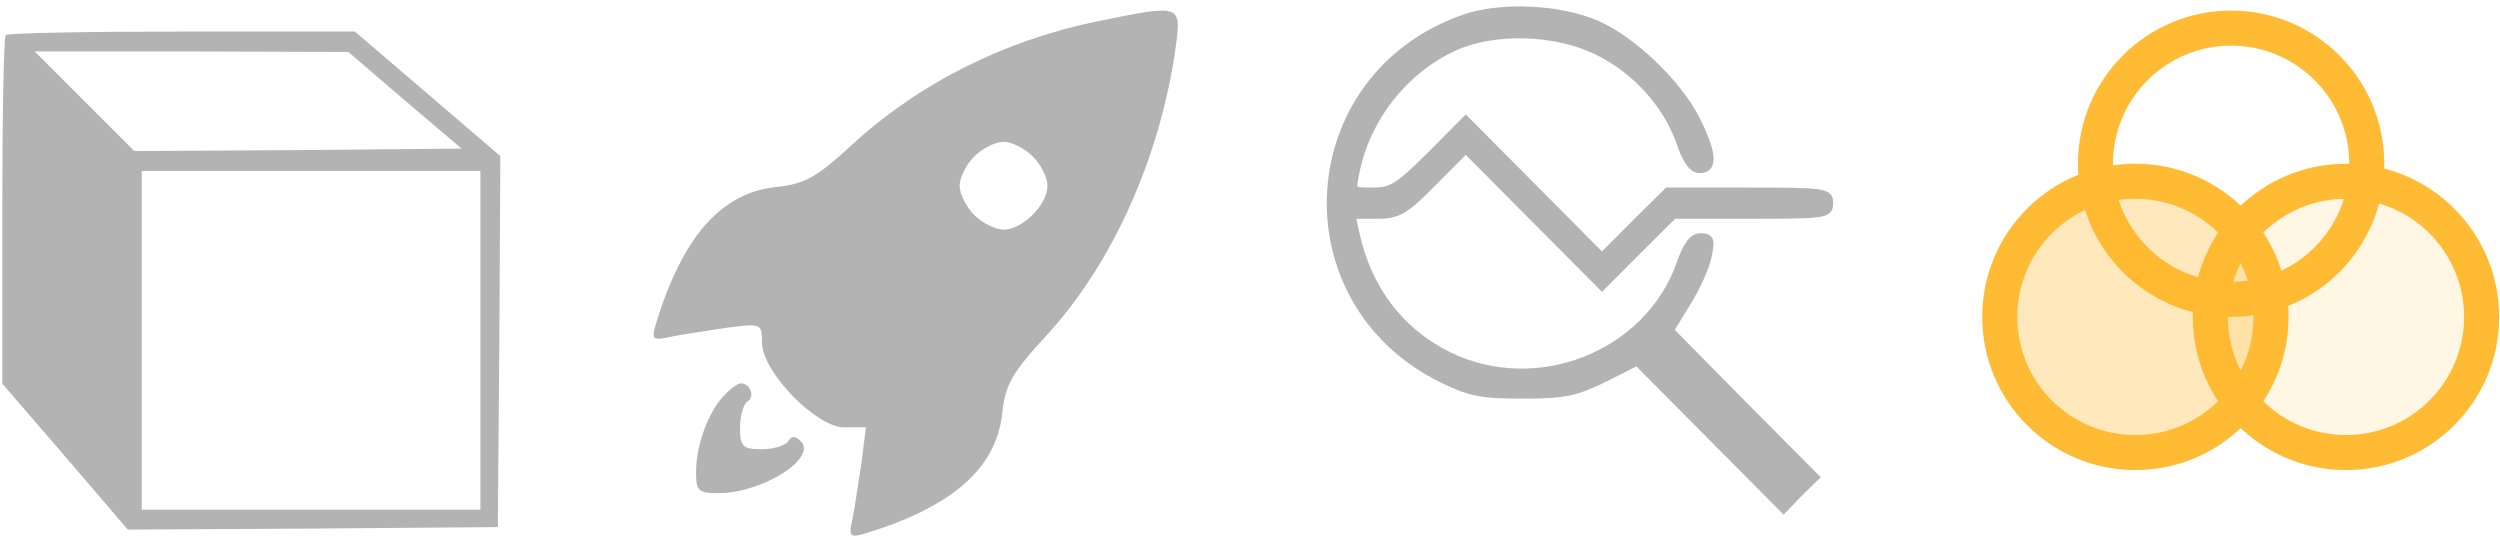
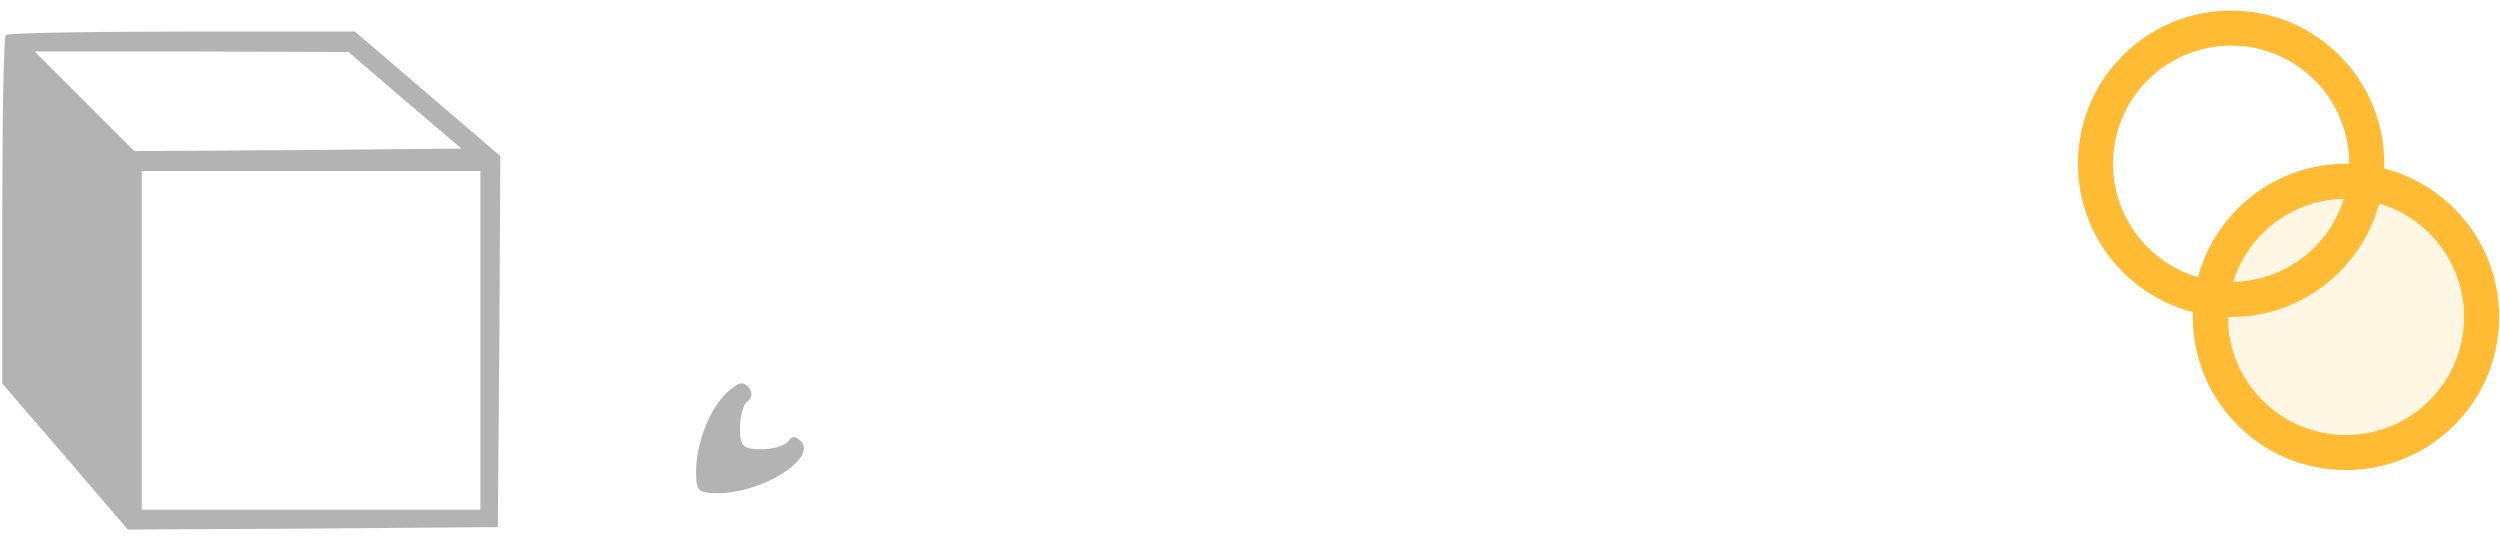
<svg xmlns="http://www.w3.org/2000/svg" width="214" height="46" viewBox="0 0 214 46" fill="none">
-   <path d="M94.049 1.799C86.028 3.428 78.634 7.125 72.868 12.452C69.861 15.209 68.858 15.773 66.289 16.023C61.651 16.587 58.393 20.347 56.137 27.742C55.761 29.058 55.824 29.183 57.516 28.807C58.456 28.619 60.586 28.306 62.215 28.055C65.161 27.679 65.223 27.679 65.223 29.308C65.223 31.815 69.861 36.577 72.242 36.577H74.122L73.746 39.585C73.495 41.215 73.182 43.345 72.994 44.285C72.618 45.977 72.743 46.04 74.059 45.664C81.454 43.408 85.213 40.149 85.777 35.512C86.028 32.943 86.592 31.94 89.725 28.556C95.302 22.415 99.313 13.392 100.629 4.117C101.13 0.357 101.193 0.357 94.049 1.799ZM88.409 13.392C89.099 14.081 89.662 15.209 89.662 15.898C89.662 17.527 87.532 19.658 85.903 19.658C85.213 19.658 84.085 19.094 83.396 18.405C82.707 17.715 82.143 16.587 82.143 15.898C82.143 15.209 82.707 14.081 83.396 13.392C84.085 12.702 85.213 12.138 85.903 12.138C86.592 12.138 87.72 12.702 88.409 13.392Z" fill="#B3B3B3" />
  <path d="M61.903 33.943C60.587 35.384 59.584 38.142 59.584 40.398C59.584 42.027 59.772 42.215 61.464 42.215C65.286 42.215 69.986 39.207 68.545 37.766C68.044 37.264 67.73 37.327 67.48 37.766C67.229 38.142 66.226 38.455 65.161 38.455C63.594 38.455 63.344 38.204 63.344 36.638C63.344 35.572 63.657 34.57 63.971 34.382C64.66 33.943 64.221 32.815 63.407 32.815C63.156 32.815 62.467 33.316 61.903 33.943Z" fill="#B3B3B3" />
-   <path d="M123.352 32.557L123.352 32.557C109.754 25.84 110.834 6.622 125.119 1.486C126.751 0.889 128.865 0.656 130.969 0.748C133.074 0.84 135.186 1.259 136.815 1.979L136.816 1.979C138.371 2.675 140.1 3.948 141.634 5.423C143.167 6.898 144.517 8.587 145.306 10.125L145.307 10.127C146.036 11.593 146.44 12.684 146.498 13.419C146.526 13.787 146.471 14.1 146.29 14.321C146.104 14.547 145.821 14.639 145.487 14.639C145.11 14.639 144.784 14.4 144.496 13.995C144.208 13.589 143.934 12.983 143.665 12.172C142.515 8.993 139.925 6.096 136.663 4.504L136.663 4.504C134.893 3.637 132.709 3.165 130.537 3.105C128.366 3.044 126.22 3.396 124.526 4.164C120.256 6.143 117.087 10.2 116.175 14.836L116.175 14.836L116.175 14.838C116.089 15.246 116.031 15.534 116.017 15.746C116.003 15.96 116.037 16.044 116.08 16.088C116.129 16.139 116.233 16.186 116.481 16.21C116.722 16.234 117.052 16.235 117.505 16.235C118.31 16.235 118.832 16.141 119.481 15.736C120.146 15.322 120.945 14.58 122.285 13.257C122.285 13.257 122.285 13.257 122.285 13.256L125.345 10.178L125.472 10.05L125.599 10.178L131.429 16.043L137.131 21.78L139.821 19.073L139.822 19.072L142.64 16.287L142.692 16.235H142.766H149.664C152.936 16.235 154.677 16.246 155.598 16.377C156.053 16.442 156.355 16.54 156.534 16.721C156.725 16.912 156.742 17.158 156.742 17.392C156.742 17.625 156.725 17.87 156.54 18.061C156.364 18.243 156.07 18.342 155.629 18.406C154.738 18.537 153.057 18.549 149.907 18.549H143.326L140.319 21.526L140.318 21.527L137.258 24.605L137.131 24.733L137.004 24.605L131.174 18.74L125.472 13.004L122.782 15.71C121.523 16.977 120.752 17.693 120.052 18.086C119.337 18.488 118.703 18.549 117.748 18.549H115.882L116.174 19.895L116.175 19.896C117.184 24.635 119.92 28.253 123.997 30.28C131.483 33.997 140.934 30.276 143.666 22.61C143.958 21.777 144.232 21.169 144.528 20.767C144.829 20.359 145.169 20.145 145.584 20.145C145.782 20.145 145.962 20.159 146.108 20.215C146.266 20.276 146.382 20.383 146.444 20.548C146.501 20.7 146.507 20.887 146.487 21.104C146.466 21.323 146.416 21.593 146.343 21.922C146.265 22.386 146.015 23.074 145.687 23.801C145.356 24.534 144.94 25.323 144.522 25.99C144.522 25.99 144.522 25.991 144.521 25.991L143.138 28.264L149.257 34.469L149.258 34.469L155.476 40.724L155.604 40.853L155.473 40.98L154.115 42.297L152.806 43.663L152.679 43.796L152.549 43.666L146.282 37.361L140.107 31.149L137.406 32.508L137.405 32.508C136.161 33.121 135.283 33.484 134.264 33.69C133.249 33.895 132.103 33.944 130.33 33.944C128.556 33.944 127.411 33.895 126.408 33.696C125.402 33.496 124.547 33.146 123.352 32.557Z" fill="#B3B3B3" stroke="#B3B3B3" stroke-width="0.359" />
-   <path d="M0.496 2.999C0.325 3.127 0.197 9.906 0.197 18.048V32.841L5.569 39.065L10.94 45.332L26.756 45.247L42.615 45.119L42.743 29.26L42.828 13.359L36.604 8.03L30.38 2.701H15.544C7.445 2.701 0.624 2.829 0.496 2.999ZM34.643 8.584L39.503 12.719L25.52 12.847L11.495 12.932L7.231 8.669L2.968 4.406H16.397L29.826 4.449L34.643 8.584ZM41.123 29.132V43.627H26.628H12.134V29.132V14.638H26.628H41.123V29.132Z" fill="#B3B3B3" />
+   <path d="M0.496 2.999C0.325 3.127 0.197 9.906 0.197 18.048V32.841L5.569 39.065L10.94 45.332L26.756 45.247L42.615 45.119L42.743 29.26L42.828 13.359L36.604 8.03L30.38 2.701H15.544C7.445 2.701 0.624 2.829 0.496 2.999ZM34.643 8.584L39.503 12.719L25.52 12.847L11.495 12.932L2.968 4.406H16.397L29.826 4.449L34.643 8.584ZM41.123 29.132V43.627H26.628H12.134V29.132V14.638H26.628H41.123V29.132Z" fill="#B3B3B3" />
  <circle cx="190.984" cy="14.017" r="11.611" stroke="#FFBB33" stroke-width="3" />
  <circle cx="200.816" cy="27.127" r="11.611" fill="#FFBB33" fill-opacity="0.14" stroke="#FFBB33" stroke-width="3" />
-   <circle cx="182.789" cy="27.127" r="11.611" fill="#FFBB33" fill-opacity="0.33" stroke="#FFBB33" stroke-width="3" />
</svg>